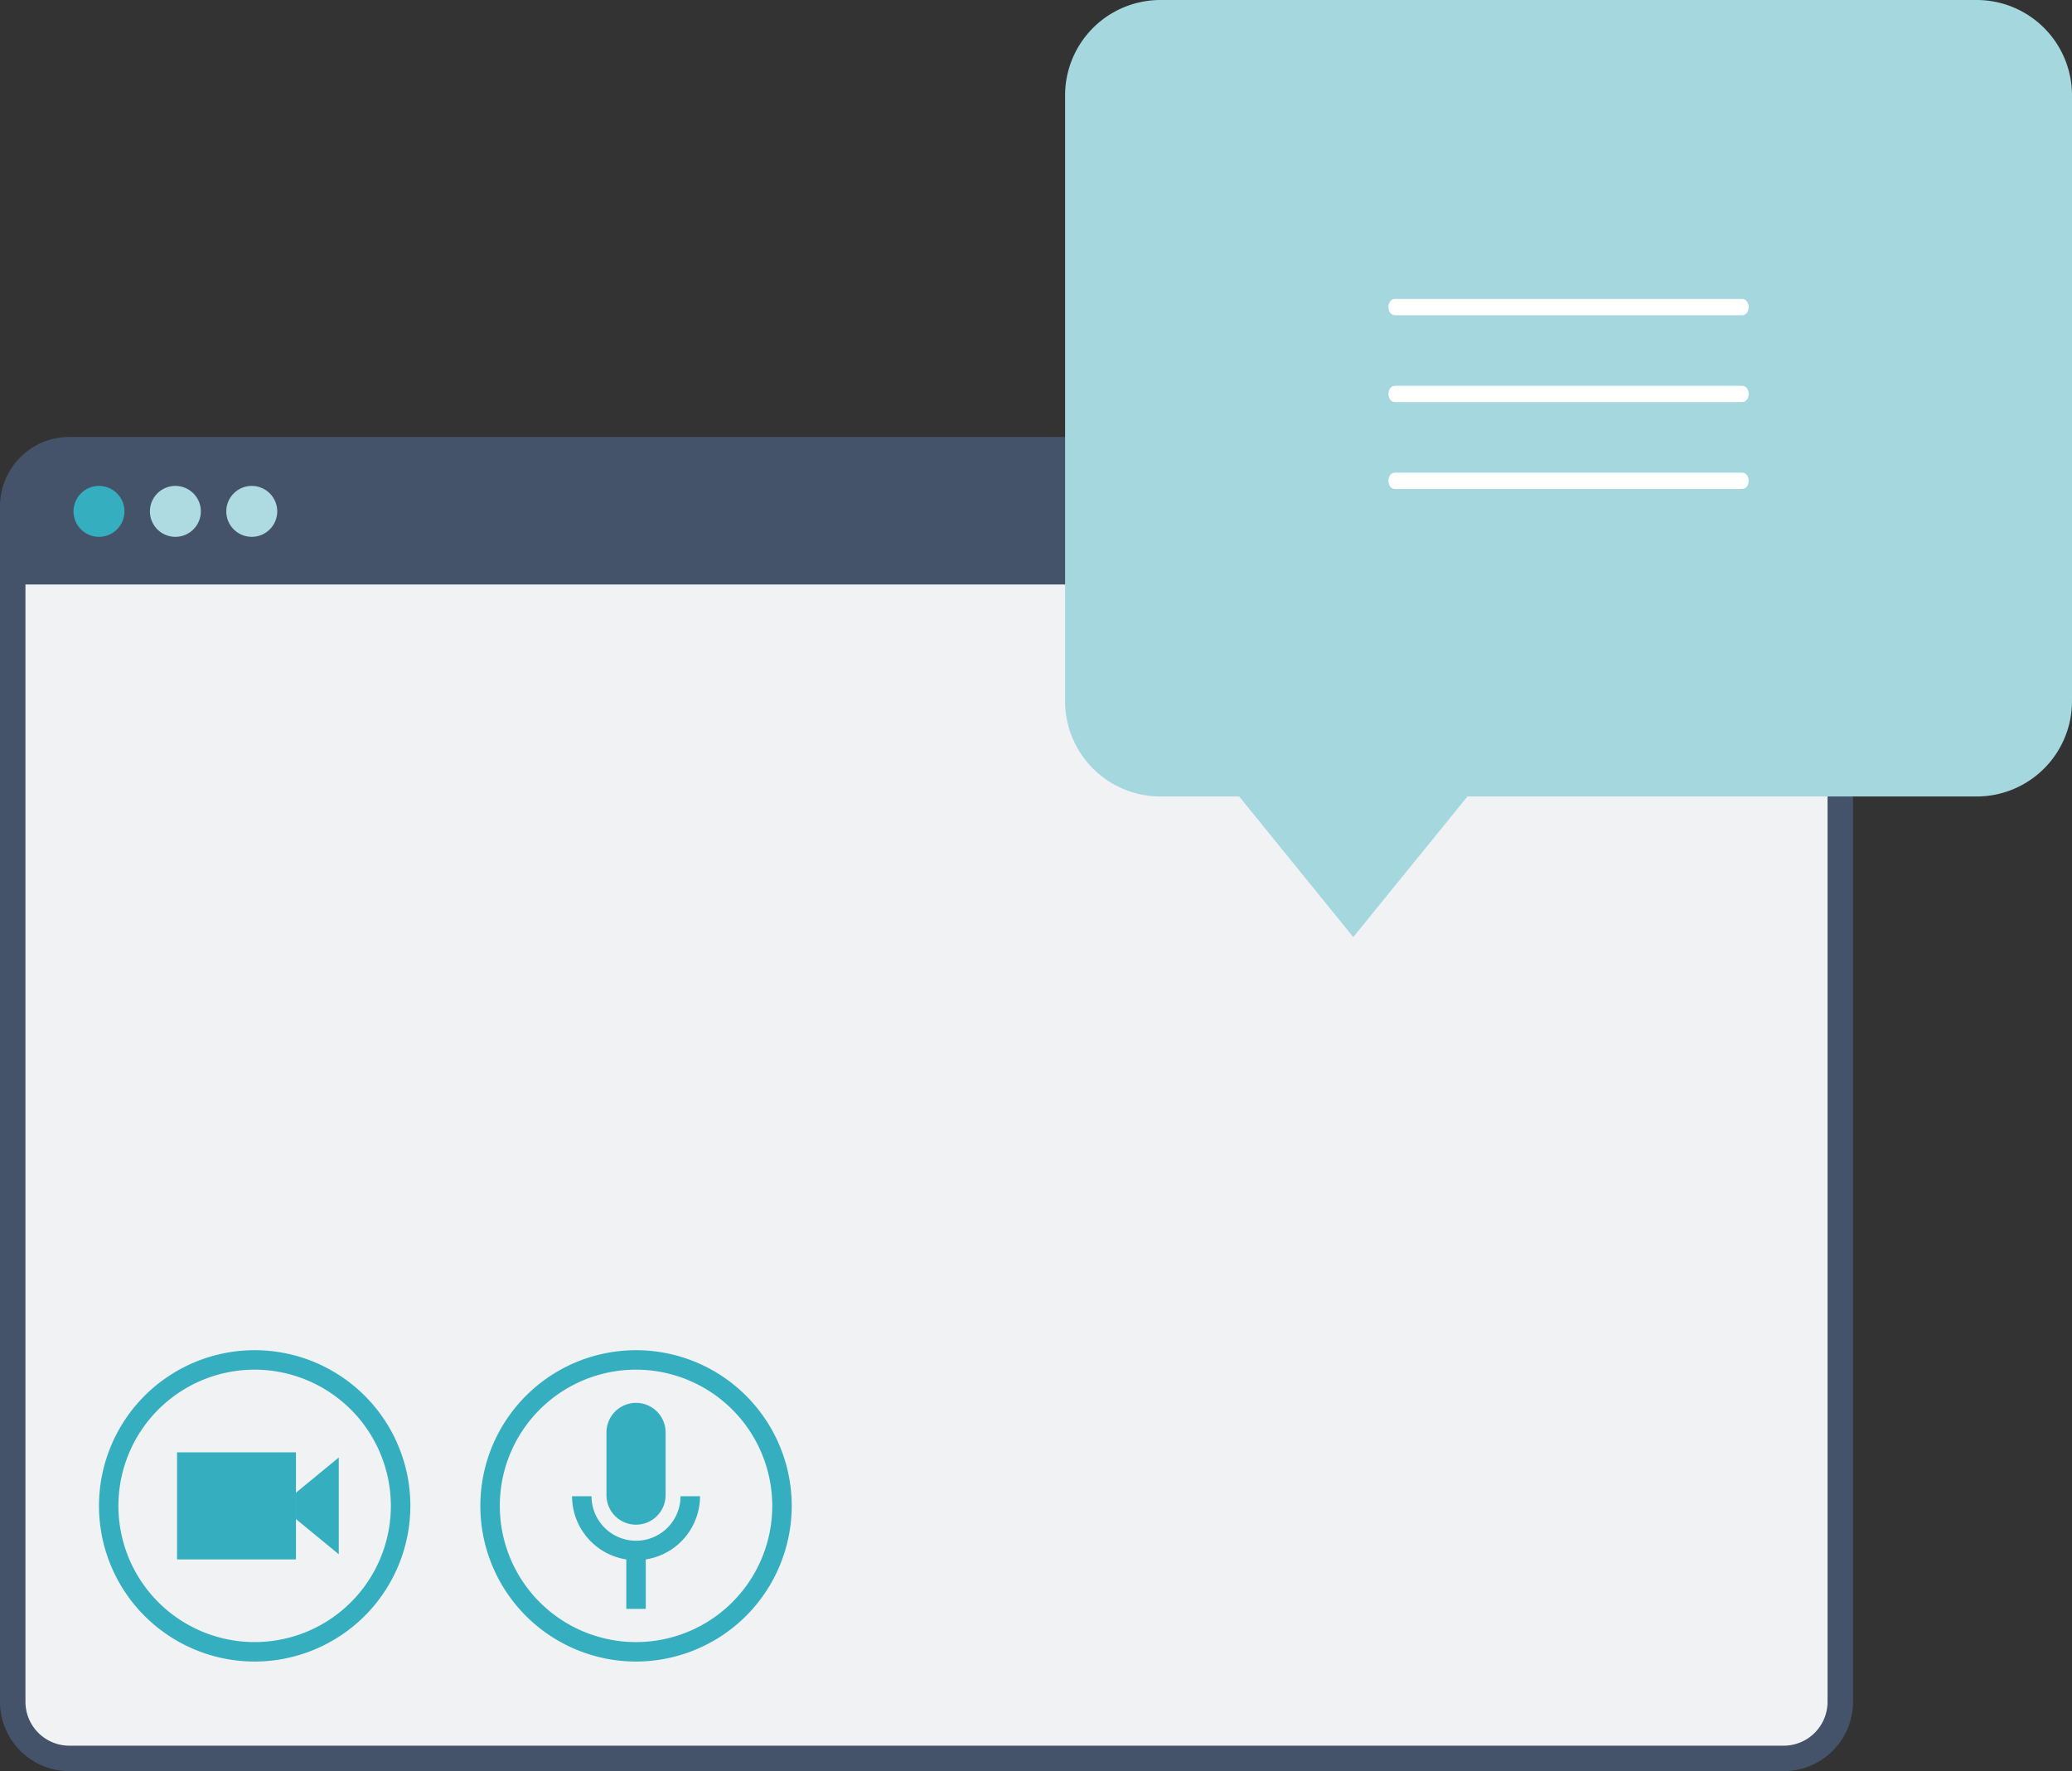
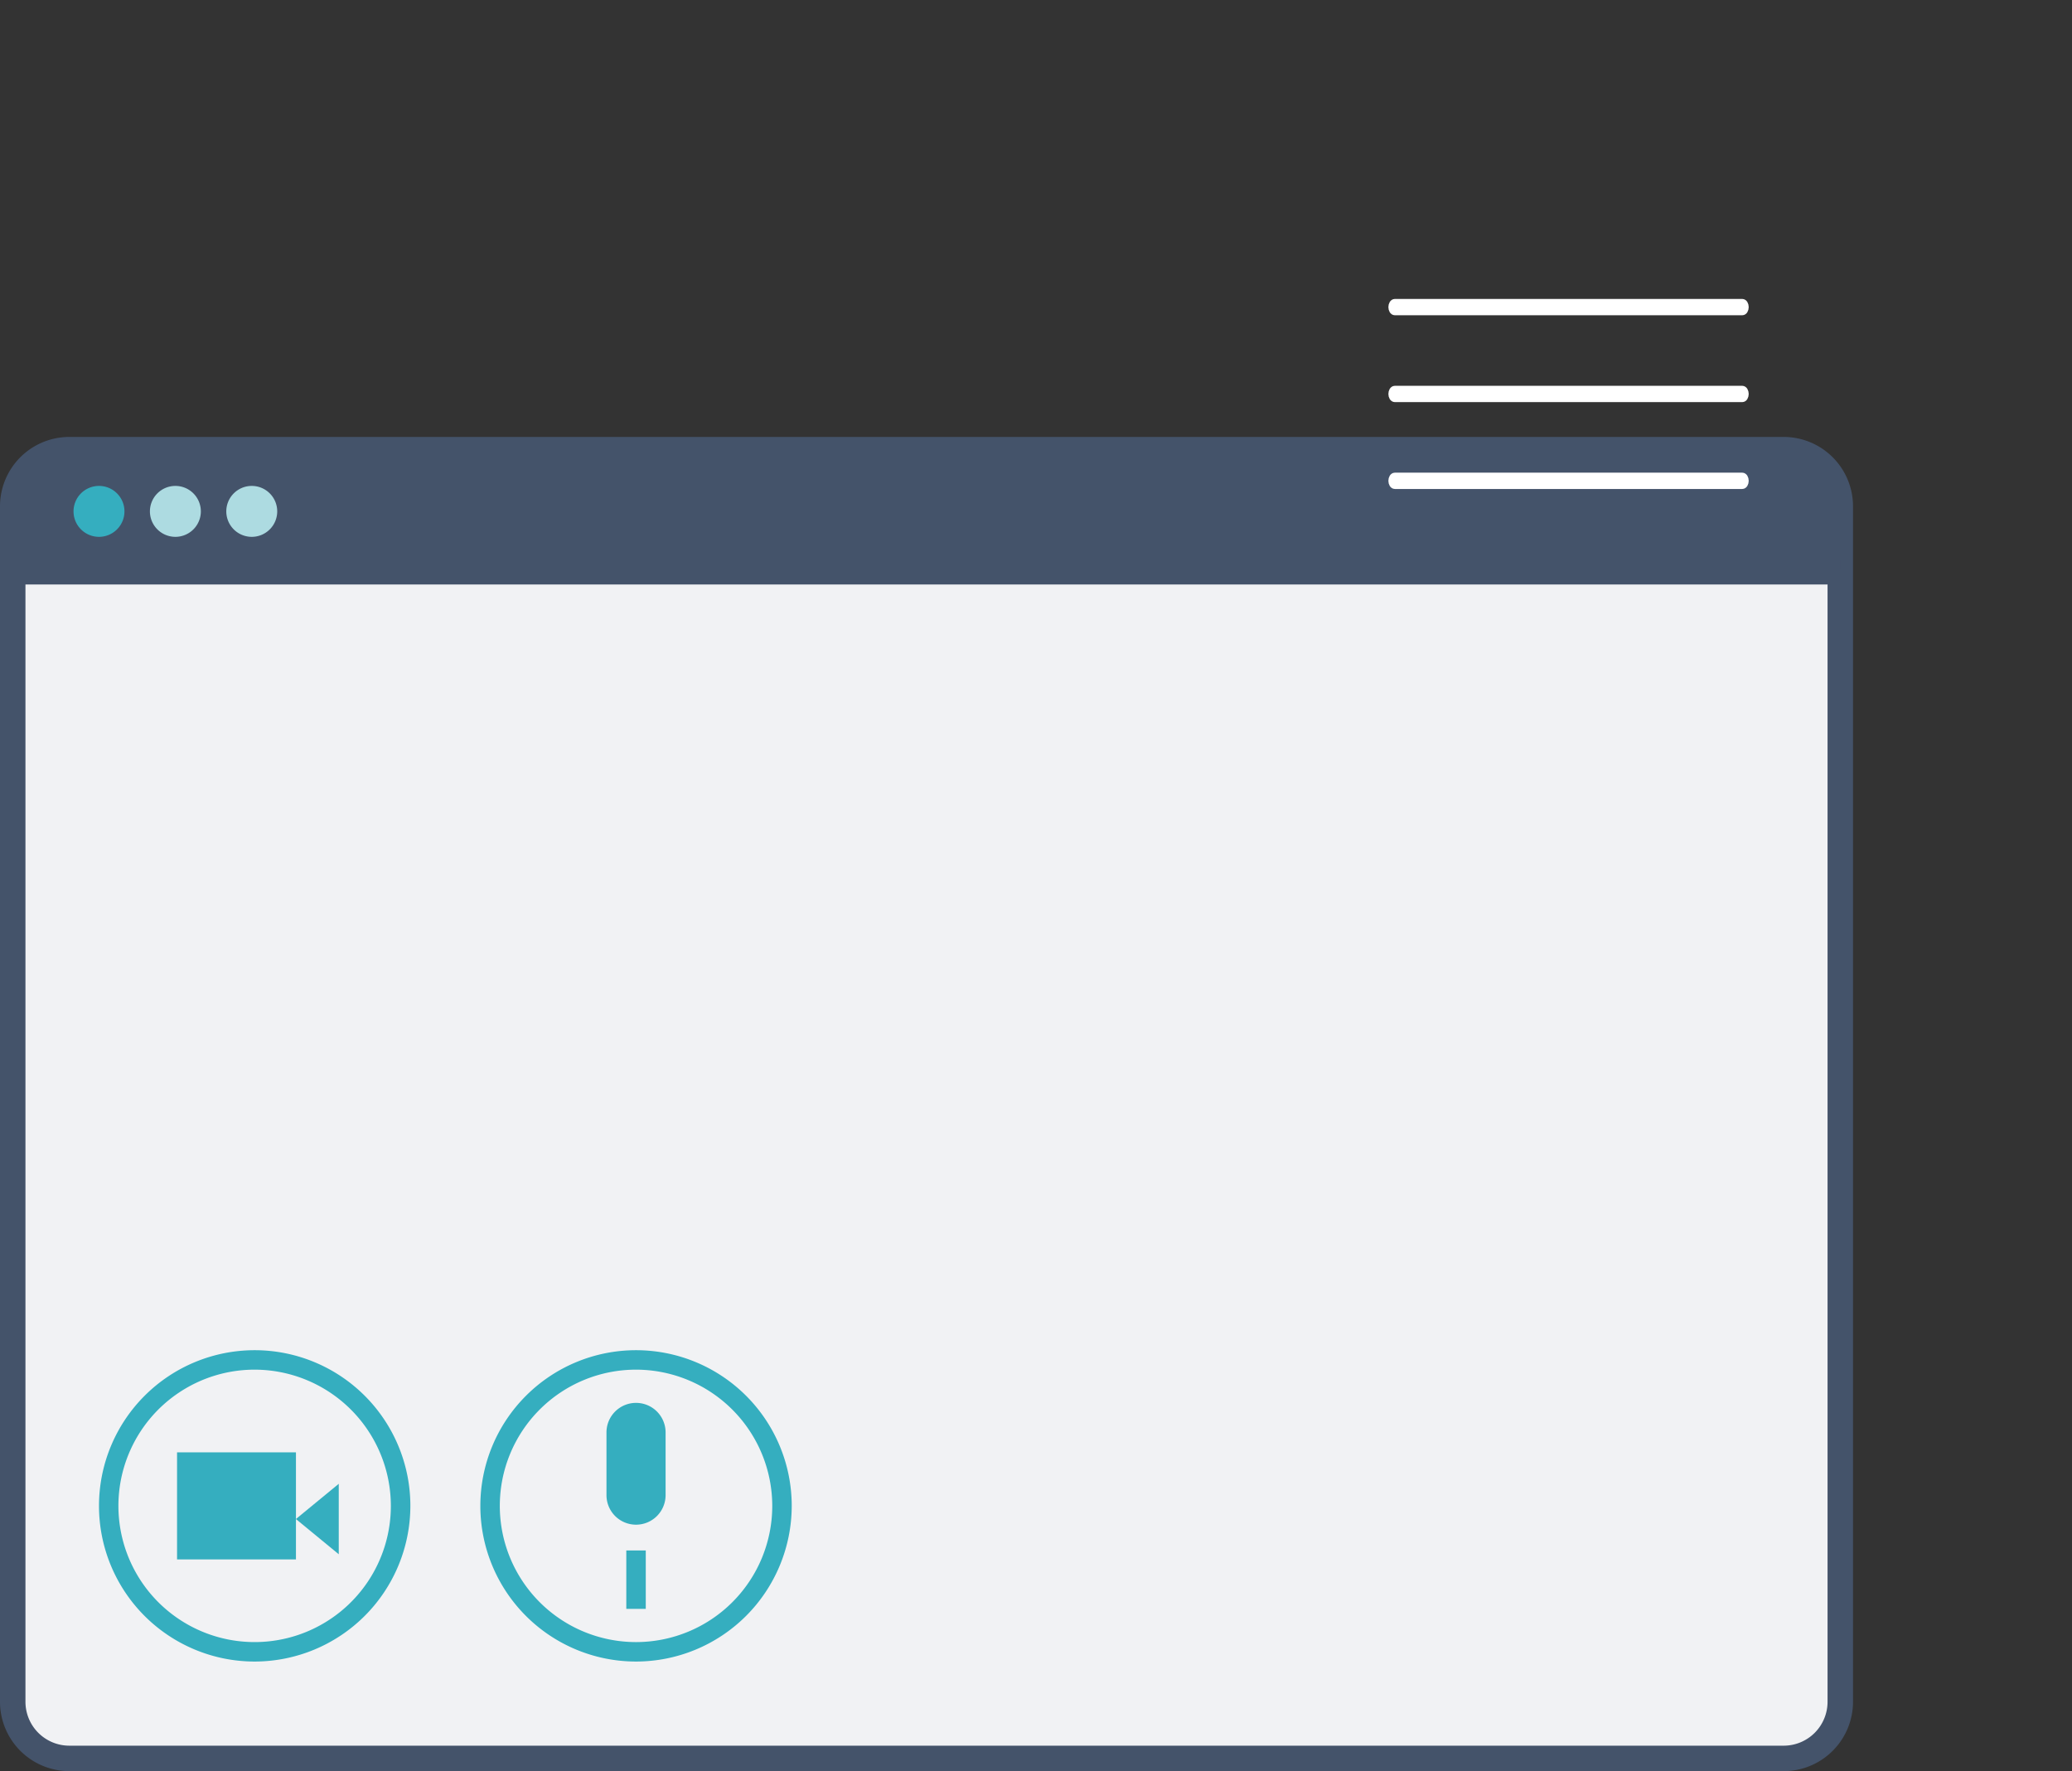
<svg xmlns="http://www.w3.org/2000/svg" width="272.351" height="232.824" viewBox="0 0 272.351 232.824">
  <rect x="0" y="0" width="272.351" height="232.824" fill="#333333" stroke="none" />
  <g id="Gruppe_3339" data-name="Gruppe 3339" transform="translate(-353 -4277.266)">
    <g id="Gruppe_3338" data-name="Gruppe 3338" transform="translate(-5983 -1681.297)">
      <rect id="Rechteck_1750" data-name="Rechteck 1750" width="240.219" height="162.858" rx="5" transform="translate(6337.673 6026.533)" fill="#f1f2f4" />
      <path id="Pfad_9149" data-name="Pfad 9149" d="M814.7,499.12H589.354a9.121,9.121,0,0,1-9.11-9.11V332.844a9.12,9.12,0,0,1,9.11-9.111H814.7a9.121,9.121,0,0,1,9.111,9.111V490.01A9.121,9.121,0,0,1,814.7,499.12ZM589.354,327.079a5.77,5.77,0,0,0-5.764,5.764V490.01a5.77,5.77,0,0,0,5.764,5.763H814.7a5.77,5.77,0,0,0,5.764-5.763V332.844a5.77,5.77,0,0,0-5.764-5.764Z" transform="translate(5755.756 5692.267)" fill="#44536a" />
      <path id="Pfad_9150" data-name="Pfad 9150" d="M828.633,349.624H588.414V339.342a7.437,7.437,0,0,1,7.437-7.438H821.2a7.437,7.437,0,0,1,7.437,7.438Z" transform="translate(5749.259 5685.769)" fill="#44536a" />
      <path id="Pfad_9151" data-name="Pfad 9151" d="M634.141,358.524a3.347,3.347,0,1,1-3.347-3.346A3.347,3.347,0,0,1,634.141,358.524Z" transform="translate(5718.218 5667.261)" fill="#35aebf" />
      <path id="Pfad_9152" data-name="Pfad 9152" d="M683.174,358.524a3.347,3.347,0,1,1-3.347-3.346A3.347,3.347,0,0,1,683.174,358.524Z" transform="translate(5679.226 5667.261)" fill="#addbe1" />
      <path id="Pfad_9153" data-name="Pfad 9153" d="M732.209,358.524a3.347,3.347,0,1,1-3.347-3.346A3.347,3.347,0,0,1,732.209,358.524Z" transform="translate(5640.23 5667.261)" fill="#addbe1" />
      <g id="Gruppe_3337" data-name="Gruppe 3337" transform="translate(6349.012 6136.053)">
        <path id="Pfad_9154" data-name="Pfad 9154" d="M692.505,1038.63a20.464,20.464,0,1,1,20.464-20.464A20.487,20.487,0,0,1,692.505,1038.63Zm0-38.37a17.906,17.906,0,1,0,17.9,17.906A17.927,17.927,0,0,0,692.505,1000.26Z" transform="translate(-672.041 -997.703)" fill="#35aebf" />
        <path id="Pfad_9155" data-name="Pfad 9155" d="M858.115,1038.63a20.464,20.464,0,1,1,20.465-20.464A20.486,20.486,0,0,1,858.115,1038.63Zm0-38.37a17.906,17.906,0,1,0,17.906,17.906A17.927,17.927,0,0,0,858.115,1000.26Z" transform="translate(-787.525 -997.703)" fill="#35aebf" />
        <rect id="Rechteck_1748" data-name="Rechteck 1748" width="15.629" height="14.074" transform="translate(10.26 13.427)" fill="#35aebf" />
-         <path id="Pfad_9156" data-name="Pfad 9156" d="M763.2,1057.019l-5.63-4.631v-3.458l5.63-4.631Z" transform="translate(-731.685 -1030.195)" fill="#35aebf" />
+         <path id="Pfad_9156" data-name="Pfad 9156" d="M763.2,1057.019l-5.63-4.631l5.63-4.631Z" transform="translate(-731.685 -1030.195)" fill="#35aebf" />
        <path id="Pfad_9157" data-name="Pfad 9157" d="M900.193,1032.705a3.885,3.885,0,0,1-3.886,3.885h0a3.885,3.885,0,0,1-3.885-3.885v-8.242a3.885,3.885,0,0,1,3.885-3.885h0a3.885,3.885,0,0,1,3.886,3.885Z" transform="translate(-825.717 -1013.654)" fill="#35aebf" />
-         <path id="Pfad_9158" data-name="Pfad 9158" d="M885.889,1069.527a8.418,8.418,0,0,1-8.407-8.407h2.558a5.85,5.85,0,1,0,11.7,0H894.3A8.418,8.418,0,0,1,885.889,1069.527Z" transform="translate(-815.299 -1041.924)" fill="#35aebf" />
        <rect id="Rechteck_1749" data-name="Rechteck 1749" width="2.558" height="7.679" transform="translate(69.312 26.324)" fill="#35aebf" />
      </g>
    </g>
    <g id="Gruppe_3334" data-name="Gruppe 3334" transform="translate(182.742 -4228.734)">
      <g id="Gruppe_2774" data-name="Gruppe 2774" transform="translate(310.258 8506)">
-         <path id="Pfad_8913" data-name="Pfad 8913" d="M339.53,104.7h66.947a12.53,12.53,0,0,0,12.516-12.516V12.516A12.53,12.53,0,0,0,406.477,0H299.158a12.531,12.531,0,0,0-12.516,12.516V92.185A12.531,12.531,0,0,0,299.158,104.7h10.363l15,18.484Z" transform="translate(-286.642)" fill="#a5d7de" />
        <g id="Gruppe_2774-2" data-name="Gruppe 2774" transform="translate(42.994 39.797)">
          <path id="Pfad_8909" data-name="Pfad 8909" d="M81.484,88.378h45.659c.195,0,.352-.256.352-.573s-.157-.573-.352-.573H81.484c-.195,0-.352.256-.352.573s.157.573.352.573" transform="translate(-81.132 -87.232)" fill="#fff" stroke="#fff" stroke-width="1" />
          <path id="Pfad_8910" data-name="Pfad 8910" d="M81.484,99.832h45.659c.195,0,.352-.256.352-.573s-.157-.573-.352-.573H81.484c-.195,0-.352.256-.352.573s.157.573.352.573" transform="translate(-81.132 -87.268)" fill="#fff" stroke="#fff" stroke-width="1" />
          <path id="Pfad_8911" data-name="Pfad 8911" d="M81.484,111.287h45.659c.195,0,.352-.256.352-.573s-.157-.573-.352-.573H81.484c-.195,0-.352.256-.352.573s.157.573.352.573" transform="translate(-81.132 -87.305)" fill="#fff" stroke="#fff" stroke-width="1" />
        </g>
      </g>
    </g>
  </g>
</svg>